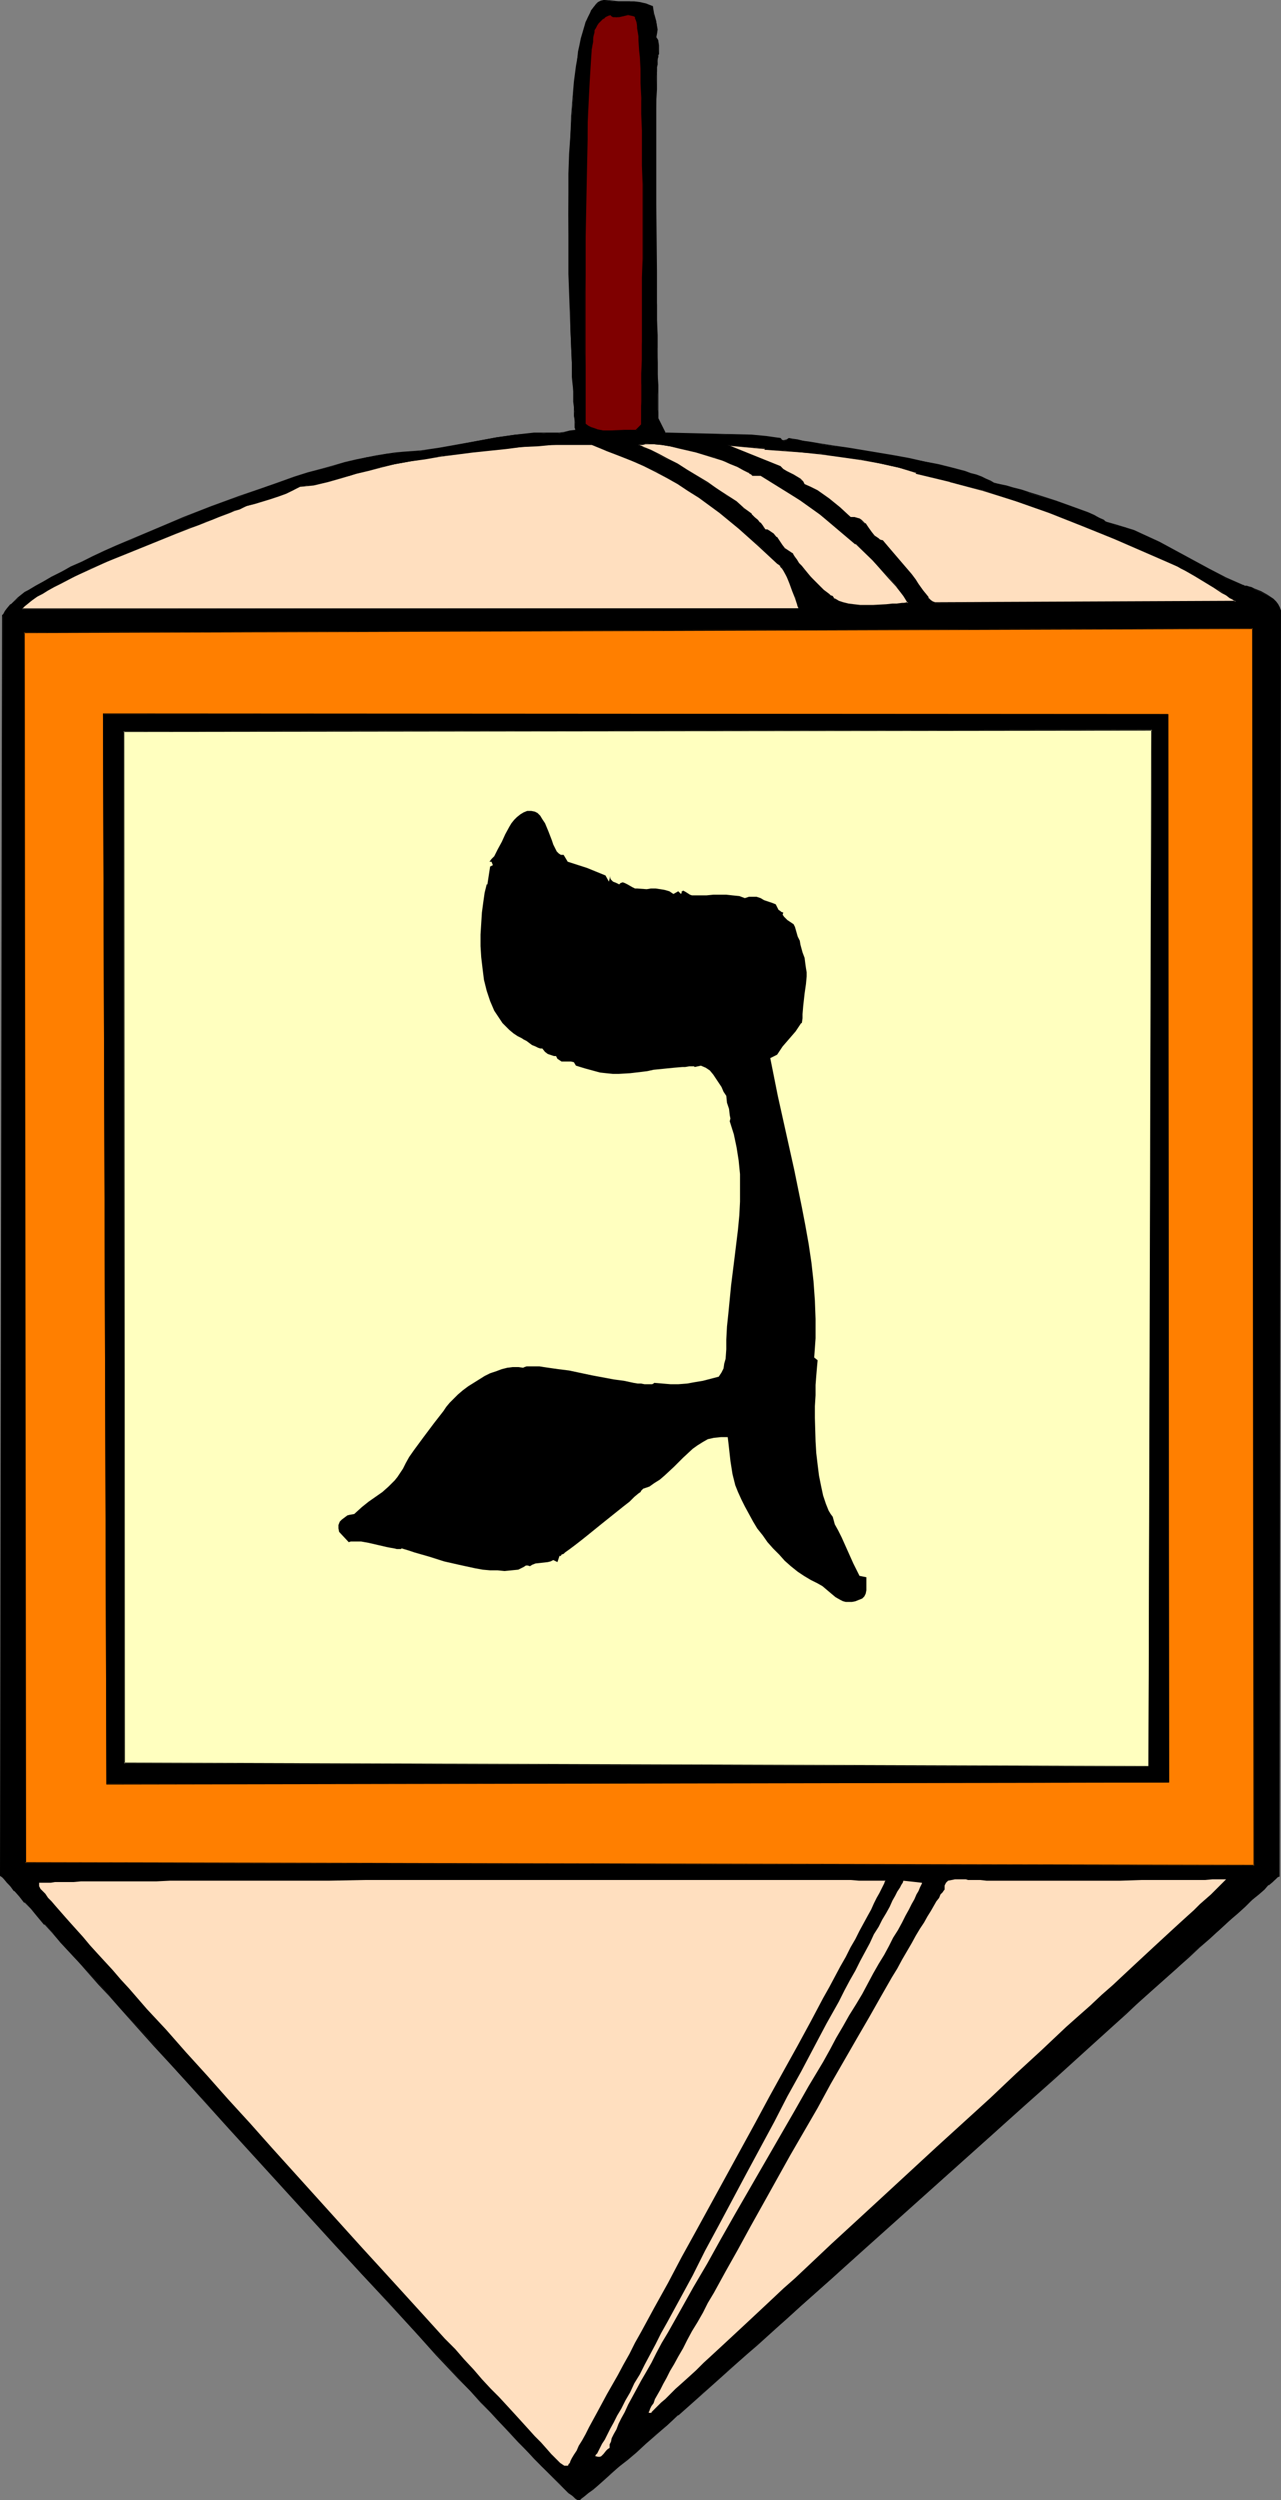
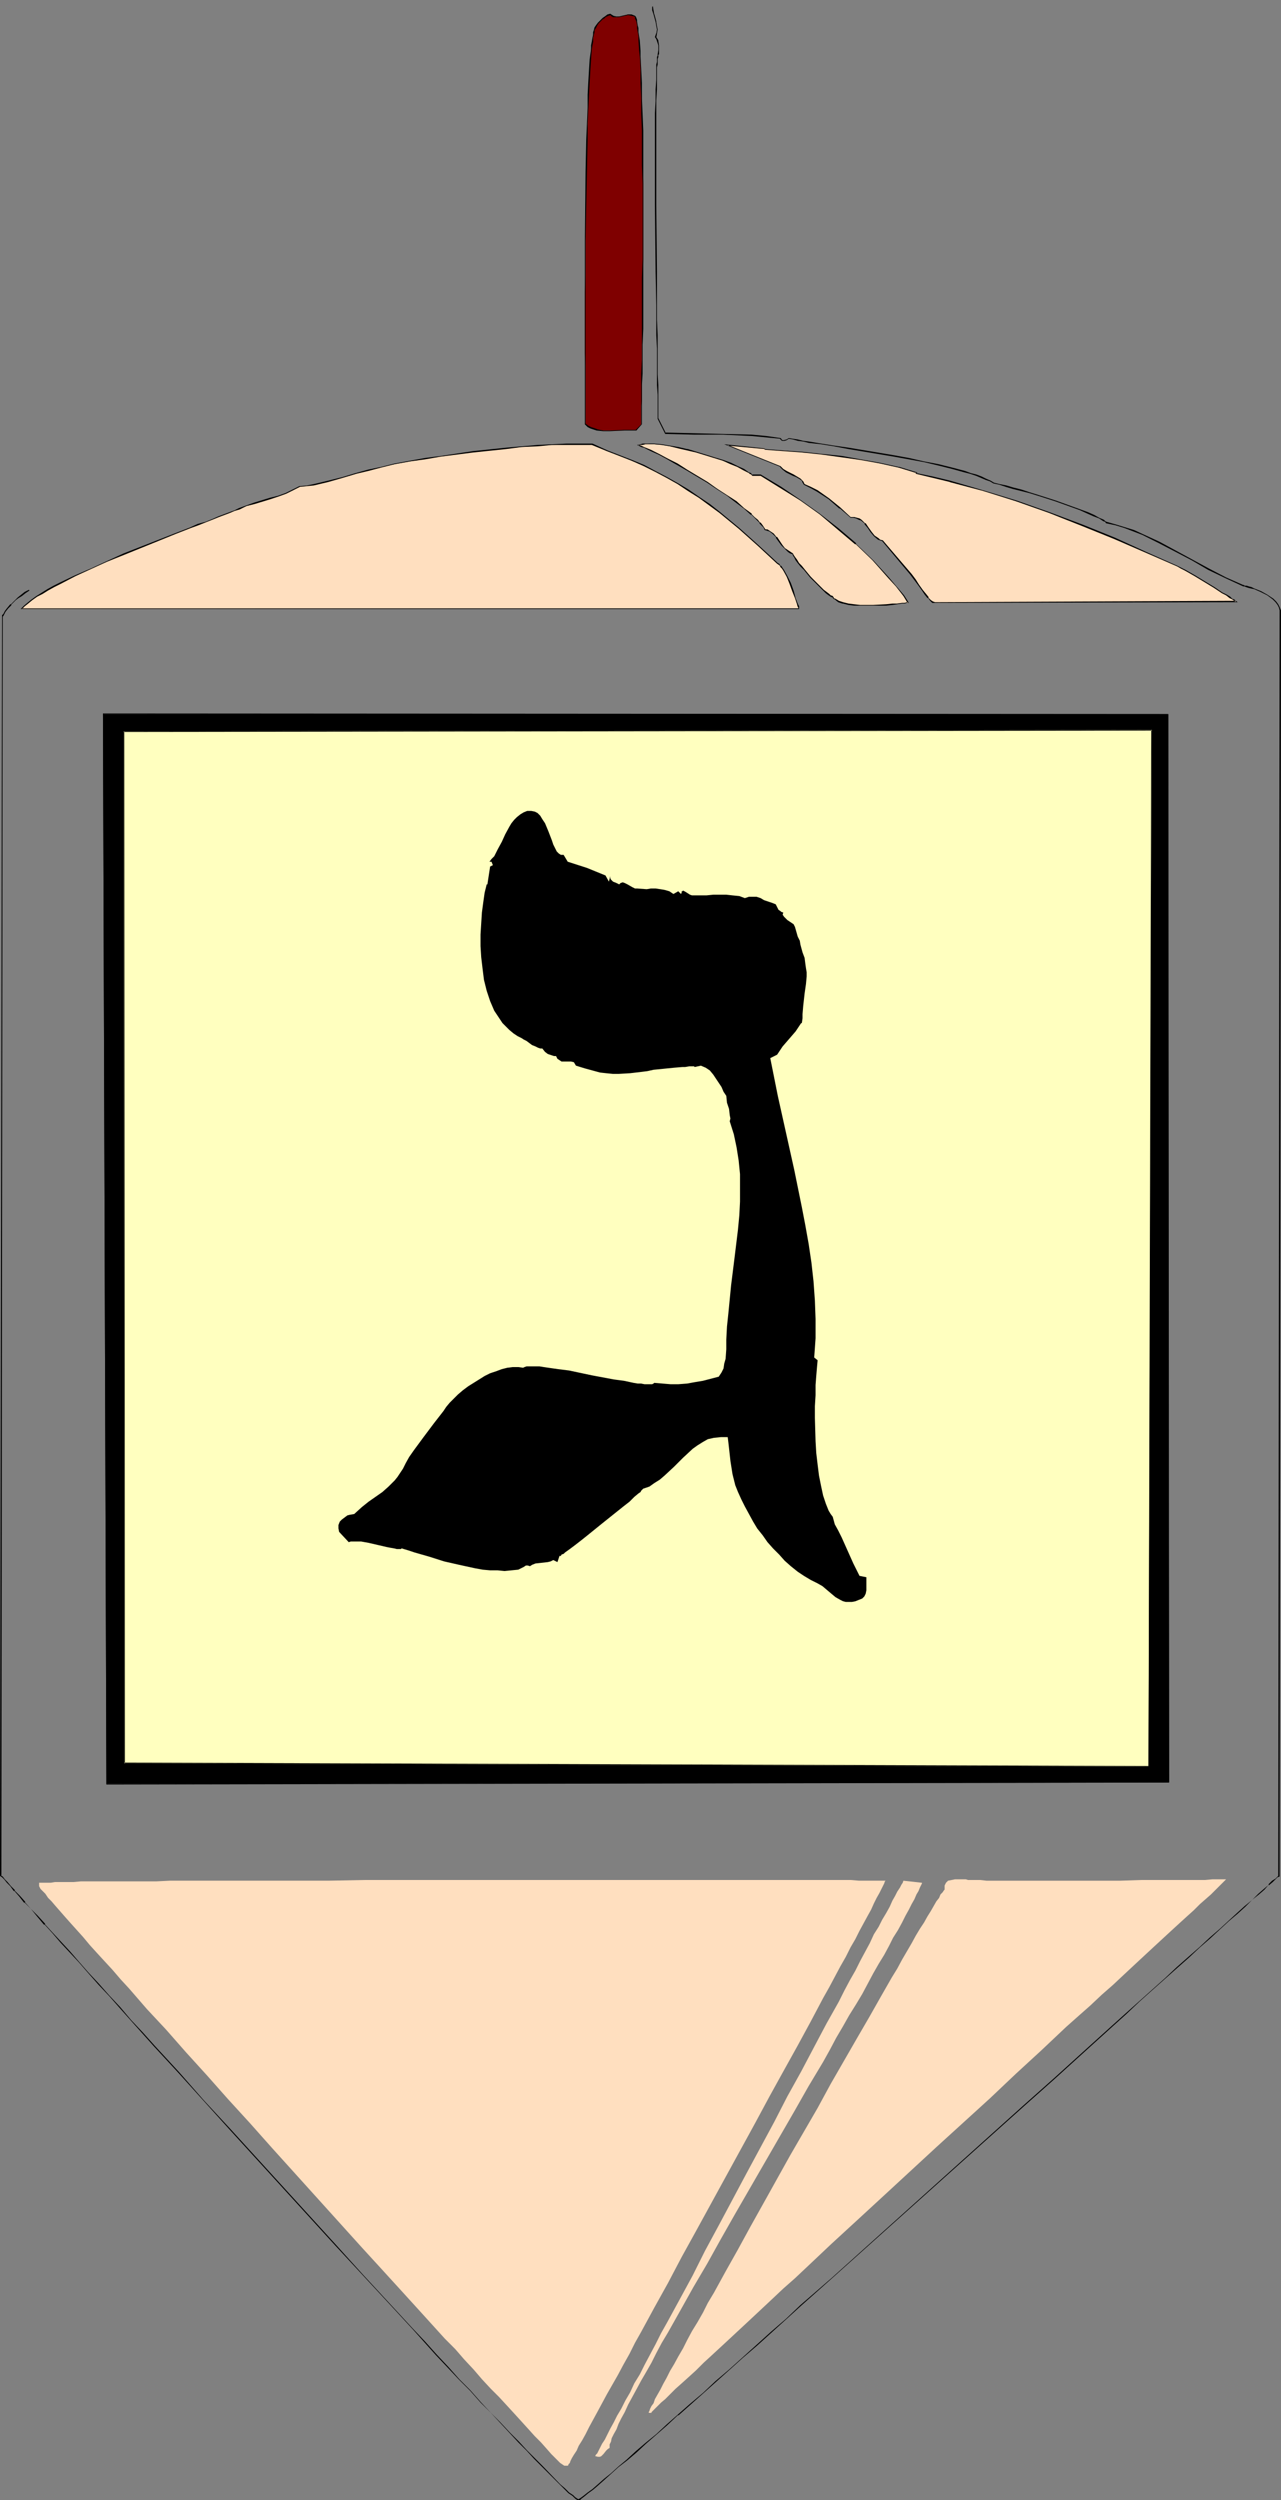
<svg xmlns="http://www.w3.org/2000/svg" xmlns:ns1="http://sodipodi.sourceforge.net/DTD/sodipodi-0.dtd" xmlns:ns2="http://www.inkscape.org/namespaces/inkscape" version="1.0" width="79.763mm" height="155.668mm" id="svg21" ns1:docname="Dreidel - Gimmel 3.wmf">
  <rect width="100%" height="100%" fill="#808080" stroke="none" />
  <ns1:namedview id="namedview21" pagecolor="#ffffff" bordercolor="#000000" borderopacity="0.25" ns2:showpageshadow="2" ns2:pageopacity="0.0" ns2:pagecheckerboard="0" ns2:deskcolor="#d1d1d1" ns2:document-units="mm" />
  <defs id="defs1">
    <pattern id="WMFhbasepattern" patternUnits="userSpaceOnUse" width="6" height="6" x="0" y="0" />
  </defs>
-   <path style="fill:#000000;fill-opacity:1;fill-rule:evenodd;stroke:none" d="m 153.641,1.454 v 0.97 l 0.162,0.97 0.646,1.778 0.162,0.97 v 0.808 0.97 l -0.323,0.808 0.323,0.485 0.162,0.485 0.162,0.97 v 1.131 0.97 0.162 l -0.162,0.162 v 0.323 0.485 l -0.162,0.646 v 0.646 0.646 0.97 l -0.162,0.97 v 0.97 2.262 2.747 l -0.162,2.909 v 21.492 l 0.162,7.918 v 7.918 3.878 l 0.162,3.878 v 3.555 3.555 3.232 l 0.162,3.232 v 2.747 2.585 2.262 3.555 l 0.162,0.646 v 1.454 l 1.616,3.393 6.785,0.162 6.785,0.162 6.785,0.162 3.393,0.323 3.393,0.323 0.162,0.323 0.323,0.162 0.162,0.162 h 0.323 l 0.485,-0.162 0.485,-0.485 0.969,0.323 1.131,0.162 1.292,0.162 1.292,0.323 2.908,0.485 3.07,0.485 3.393,0.485 3.393,0.485 7.27,1.293 3.554,0.646 3.554,0.646 3.393,0.808 3.231,0.808 3.07,0.808 1.292,0.485 1.292,0.323 1.131,0.485 1.131,0.485 0.969,0.485 0.969,0.485 1.292,0.162 1.454,0.485 1.777,0.485 1.939,0.485 1.777,0.646 2.1,0.646 4.2,1.293 3.877,1.293 1.939,0.808 1.616,0.646 1.616,0.646 1.131,0.485 1.131,0.646 0.323,0.323 0.323,0.162 2.1,0.646 2.262,0.485 2.1,0.808 1.939,0.808 4.039,1.939 3.877,2.101 3.877,2.101 3.877,2.101 3.877,2.101 4.2,1.778 h 0.162 0.162 l 0.485,0.162 0.485,0.162 0.646,0.162 0.646,0.323 1.454,0.646 1.616,0.808 1.454,0.97 0.485,0.485 0.485,0.646 0.485,0.646 0.162,0.808 -0.323,297.812 v 0 l -0.323,0.323 -0.485,0.485 -0.646,0.485 -0.969,0.808 -1.131,1.131 -1.292,1.131 -1.454,1.293 -1.616,1.454 -1.777,1.616 -2.1,1.939 -2.1,1.939 -2.262,1.939 -2.585,2.262 -2.585,2.262 -2.585,2.585 -2.908,2.585 -2.908,2.585 -3.07,2.747 -3.231,2.747 -3.231,3.07 -3.231,2.909 -3.393,3.07 -3.554,3.232 -3.554,3.07 -7.27,6.625 -7.27,6.625 -15.186,13.574 -15.186,13.574 -7.27,6.625 -7.27,6.464 -3.554,3.232 -3.554,3.07 -3.393,2.909 -3.231,3.07 -3.231,2.747 -3.07,2.747 -3.07,2.747 -2.908,2.585 -2.908,2.585 -2.585,2.424 -2.585,2.101 -2.423,2.101 -2.262,2.101 -2.262,1.778 -1.939,1.778 -1.777,1.454 -1.616,1.454 -1.454,1.293 -1.292,0.97 -1.131,0.97 -0.808,0.646 -0.646,0.485 -0.485,0.323 -0.162,0.162 -0.323,-0.162 -0.485,-0.323 -0.646,-0.485 -0.808,-0.808 -0.969,-0.808 -1.131,-1.131 -1.292,-1.293 -1.454,-1.454 -1.616,-1.454 -1.616,-1.778 -1.939,-1.939 -1.939,-2.101 -1.939,-2.101 -2.262,-2.262 -2.262,-2.424 -2.423,-2.585 -2.423,-2.585 -2.585,-2.747 -2.585,-2.909 -2.746,-2.909 -2.746,-2.909 -2.908,-3.07 -5.816,-6.464 -6.139,-6.464 -6.139,-6.787 -24.88,-27.309 -6.139,-6.787 -5.978,-6.464 -5.654,-6.464 -2.746,-3.07 -2.746,-2.909 -2.585,-2.909 -2.585,-2.909 -2.423,-2.747 -2.423,-2.585 -2.262,-2.424 -2.262,-2.424 -2.1,-2.262 -1.777,-2.262 -1.939,-2.101 -1.616,-1.778 -1.616,-1.778 -1.454,-1.616 -1.292,-1.454 -1.131,-1.131 -0.969,-1.131 -0.808,-0.97 -0.646,-0.646 -0.323,-0.485 -0.323,-0.323 -0.162,-0.162 0.485,-296.358 v 0 l 0.162,-0.485 0.323,-0.485 0.646,-0.808 0.808,-0.97 1.131,-0.97 0.646,-0.485 0.646,-0.646 0.808,-0.646 0.969,-0.646 1.616,-0.97 1.777,-0.97 1.939,-1.131 2.262,-1.131 2.262,-1.131 2.585,-1.131 2.585,-1.293 2.746,-1.293 2.908,-1.293 3.07,-1.293 6.301,-2.747 6.462,-2.585 6.624,-2.585 6.624,-2.424 6.462,-2.424 6.462,-2.101 3.07,-0.97 2.908,-0.808 2.908,-0.808 2.746,-0.808 2.746,-0.646 2.423,-0.646 2.423,-0.323 2.1,-0.485 2.1,-0.162 1.777,-0.162 4.362,-0.323 4.362,-0.646 9.047,-1.778 4.362,-0.808 4.524,-0.646 4.362,-0.323 h 2.262 2.262 1.454 l 1.131,-0.162 1.292,-0.323 1.292,-0.162 v -0.323 -0.323 -0.646 -0.485 L 135.223,98.732 V 97.924 96.793 l -0.162,-0.97 v -1.293 -1.293 l -0.162,-1.454 v -1.454 l -0.162,-1.616 -0.162,-3.393 -0.162,-3.717 -0.162,-4.04 v -4.201 l -0.162,-4.363 -0.162,-4.525 v -4.686 l -0.162,-9.372 0.162,-9.534 0.162,-4.686 0.162,-4.525 0.323,-4.363 0.323,-4.201 0.323,-3.878 0.485,-3.717 0.162,-1.778 0.323,-1.616 0.323,-1.454 0.323,-1.616 0.646,-2.585 0.485,-1.131 0.323,-1.131 0.485,-0.97 0.485,-0.808 0.485,-0.808 0.646,-0.485 0.485,-0.485 0.485,-0.323 0.646,-0.162 h 0.646 l 1.616,0.162 h 1.292 2.585 l 1.131,0.162 1.292,0.162 1.454,0.323 z" id="path1" />
  <path style="fill:#000000;fill-opacity:1;fill-rule:evenodd;stroke:none" d="M 153.479,1.616 V 1.454 2.424 l 0.323,0.97 v 0 l 0.485,1.778 v 0 l 0.162,0.97 0.162,0.808 -0.162,0.97 V 7.756 l -0.323,0.97 0.323,0.485 0.162,0.485 v 0 l 0.323,0.97 v 1.131 l -0.162,0.97 v 0 0 0.323 l -0.162,0.323 v 0.485 0.646 l -0.162,0.646 v 0.646 0.97 0.97 0.97 l -0.162,2.262 v 2.747 l -0.162,2.909 v 21.492 l 0.162,15.836 0.162,7.756 v 3.555 3.555 l 0.162,3.232 v 3.232 2.747 2.585 l 0.162,2.262 v 3.555 0.646 1.454 l 1.777,3.555 6.785,0.162 h 6.785 l 6.785,0.323 3.393,0.323 3.393,0.323 h -0.162 l 0.323,0.323 0.162,0.162 h 0.323 0.323 l 0.485,-0.162 0.485,-0.323 v 0 l 0.969,0.162 1.131,0.323 1.292,0.162 1.292,0.323 2.908,0.323 3.07,0.485 3.393,0.646 10.663,1.778 3.554,0.646 3.554,0.646 3.393,0.808 3.231,0.808 v 0 l 2.908,0.808 1.292,0.323 1.454,0.485 1.131,0.485 1.131,0.485 0.969,0.323 0.808,0.485 1.454,0.323 v 0 l 1.454,0.485 1.616,0.485 1.939,0.485 1.939,0.485 2.1,0.646 4.039,1.293 4.039,1.454 1.777,0.646 1.777,0.808 1.454,0.646 1.292,0.485 0.969,0.646 0.485,0.162 0.162,0.323 2.262,0.485 2.1,0.646 2.1,0.808 2.1,0.808 3.877,1.939 4.039,2.101 3.716,1.939 3.877,2.262 4.039,1.939 4.2,1.939 h 0.162 0.162 v 0 l 0.323,0.162 0.485,0.162 0.646,0.162 0.808,0.162 1.454,0.646 1.616,0.808 1.292,0.97 v 0 l 0.646,0.646 v 0 l 0.485,0.646 0.323,0.646 0.162,0.646 v 0 l -0.323,297.812 v 0 0 l -0.162,0.162 v 0 l -0.485,0.485 v 0 l -0.808,0.485 -0.808,0.808 v 0.162 l -1.131,0.97 -1.292,1.131 -1.454,1.454 -1.777,1.454 -1.777,1.616 -1.939,1.778 -2.1,1.939 -2.423,2.101 -2.423,2.262 -2.585,2.262 -2.746,2.424 -2.746,2.585 -3.07,2.747 -3.07,2.747 -3.07,2.747 -3.231,2.909 -6.785,6.14 -6.947,6.302 -7.27,6.464 -45.074,40.559 -7.27,6.302 -3.393,3.232 -3.554,3.07 -3.393,3.07 -3.231,2.909 v 0 l -3.231,2.909 v 0 l -3.231,2.747 -2.908,2.747 v 0 l -3.07,2.585 -2.746,2.424 v 0 l -2.746,2.424 -2.423,2.262 v 0 l -2.585,2.101 -2.262,1.939 -2.1,1.939 -1.939,1.616 -1.777,1.616 -1.616,1.293 -1.454,1.293 -1.292,1.131 -1.131,0.808 -0.808,0.646 -0.646,0.485 -0.485,0.323 -0.323,0.162 h 0.162 l -0.323,-0.162 -0.485,-0.323 -0.485,-0.485 -0.969,-0.646 v 0 l -0.969,-0.97 -1.131,-0.97 -4.2,-4.363 -1.777,-1.778 -1.777,-1.778 -1.939,-2.101 -2.1,-2.101 -2.262,-2.424 -2.262,-2.262 -2.423,-2.585 -2.423,-2.747 -2.585,-2.585 -2.585,-2.909 -2.746,-2.909 -2.746,-3.07 -2.908,-3.07 -5.816,-6.302 -5.978,-6.464 -6.139,-6.787 -25.041,-27.47 -6.139,-6.625 -5.816,-6.625 -5.816,-6.302 -2.746,-3.07 -2.746,-2.909 v 0 l -2.585,-3.07 v 0 l -2.585,-2.747 -2.423,-2.747 -2.423,-2.585 -2.262,-2.585 -2.1,-2.424 -2.1,-2.262 v 0 L 12.44,454.879 v 0 l -1.939,-2.101 h 0.162 l -1.777,-1.939 v 0 L 7.27,449.223 5.816,447.607 h 0.162 l -1.292,-1.454 v 0 l -1.292,-1.293 h 0.162 l -0.969,-0.97 -0.808,-0.97 v 0 l -0.646,-0.646 -0.485,-0.646 -0.485,-0.323 H 0.323 L 0.646,144.947 v 0.162 l 0.162,-0.162 0.162,-0.323 0.323,-0.646 0.646,-0.808 0.808,-0.808 h -0.162 l 1.131,-1.131 v 0 l 0.646,-0.485 0.808,-0.485 0.808,-0.646 0.969,-0.646 -0.162,-0.162 -0.969,0.485 -0.808,0.646 -0.808,0.646 -0.485,0.485 v 0 l -1.131,1.131 h -0.162 l -0.808,0.97 -0.485,0.646 -0.323,0.646 -0.323,0.323 v 0.162 L 0,441.467 l 0.485,0.323 0.485,0.485 0.646,0.808 v 0 l 0.808,0.808 0.808,1.131 h 0.162 l 1.131,1.293 v 0 l 1.131,1.454 h 0.162 l 1.454,1.454 1.454,1.778 v 0 l 1.616,1.939 h 0.162 l 1.777,1.939 v 0 l 1.939,2.262 v 0 l 2.1,2.262 2.262,2.424 2.1,2.424 2.423,2.747 2.585,2.747 2.423,2.747 v 0 l 2.585,2.909 v 0 l 2.746,3.07 2.746,3.07 5.816,6.302 5.978,6.625 5.978,6.625 25.041,27.47 6.139,6.625 6.139,6.625 5.816,6.302 2.746,3.07 2.746,3.07 2.746,2.909 2.585,2.747 2.746,2.747 2.423,2.747 2.423,2.424 2.262,2.424 2.1,2.262 2.1,2.262 1.939,1.939 1.777,1.939 1.777,1.778 4.362,4.363 0.969,0.97 0.969,0.97 v 0 l 0.969,0.646 0.646,0.646 0.485,0.323 h 0.323 0.323 l 0.323,-0.323 0.646,-0.485 0.969,-0.808 1.131,-0.808 1.131,-0.97 1.454,-1.293 1.616,-1.454 1.777,-1.616 2.1,-1.616 2.1,-1.778 2.262,-2.101 2.423,-2.101 v 0 l 2.585,-2.262 2.585,-2.424 v 0.162 l 2.908,-2.585 2.908,-2.585 v 0 l 3.07,-2.747 3.07,-2.747 v 0 l 3.231,-2.909 v 0 l 3.393,-2.909 3.393,-3.07 3.393,-3.07 3.554,-3.232 7.27,-6.464 45.074,-40.398 7.27,-6.464 6.947,-6.302 6.785,-6.14 3.231,-2.909 3.07,-2.909 3.07,-2.747 2.908,-2.585 2.908,-2.585 2.746,-2.424 2.585,-2.424 2.423,-2.101 2.262,-2.101 2.1,-1.939 2.1,-1.778 1.777,-1.616 1.616,-1.616 1.616,-1.293 1.292,-1.131 0.969,-1.131 v 0.162 l 0.969,-0.808 0.646,-0.646 v 0 l 0.485,-0.485 v 0 l 0.485,-0.162 v -0.162 l 0.323,-297.812 -0.323,-0.808 -0.323,-0.646 -0.485,-0.646 -0.646,-0.646 v 0 l -1.454,-0.97 -1.454,-0.808 -1.616,-0.646 -0.646,-0.323 -0.646,-0.162 -0.485,-0.162 h -0.485 v 0 l -0.162,-0.162 h -0.162 v 0 l -4.039,-1.778 -4.039,-2.101 -3.877,-2.101 -3.877,-2.101 -3.877,-2.101 -3.877,-1.778 -2.1,-0.97 -2.1,-0.646 -2.1,-0.646 -2.262,-0.646 -0.323,-0.162 -0.323,-0.323 -1.131,-0.485 -1.131,-0.646 -1.454,-0.646 -1.777,-0.646 -1.777,-0.646 -4.039,-1.454 -4.039,-1.293 -2.1,-0.646 -1.939,-0.646 -1.939,-0.485 -1.616,-0.485 -1.616,-0.323 v 0 l -1.292,-0.323 v 0 l -0.808,-0.485 -1.131,-0.485 -0.969,-0.485 -1.292,-0.485 -1.292,-0.323 -1.292,-0.485 -3.07,-0.808 v 0 l -3.231,-0.808 -3.393,-0.646 -3.554,-0.808 -3.554,-0.646 -10.663,-1.778 -3.393,-0.485 -3.07,-0.485 -2.908,-0.485 -1.292,-0.162 -1.292,-0.323 -1.131,-0.162 -0.969,-0.162 -0.485,0.323 -0.646,0.162 h 0.162 -0.323 -0.162 v 0 l -0.323,-0.162 h 0.162 l -0.323,-0.323 -3.393,-0.485 -3.393,-0.323 -6.785,-0.162 -6.785,-0.162 -6.785,-0.162 0.162,0.162 -1.777,-3.555 v 0.162 -1.454 -0.646 -3.555 -2.262 L 154.772,88.067 V 85.32 82.088 78.856 l -0.162,-3.555 v -3.555 -7.756 l -0.162,-15.836 v -21.492 -2.909 l 0.162,-2.747 V 18.745 17.775 16.805 15.836 l 0.162,-0.646 v -0.646 -0.646 l 0.162,-0.485 v -0.323 -0.162 0 l 0.162,-0.162 V 11.796 10.665 L 154.933,9.695 V 9.534 L 154.772,9.211 154.448,8.726 v 0.162 l 0.162,-0.97 0.162,-0.97 -0.162,-0.808 -0.162,-0.97 V 5.009 L 153.964,3.232 V 3.393 L 153.802,2.424 153.641,1.454 Z" id="path2" />
-   <path style="fill:#000000;fill-opacity:1;fill-rule:evenodd;stroke:none" d="m 6.947,138.968 1.454,-0.97 1.939,-0.97 1.939,-1.131 2.1,-1.131 2.423,-1.131 2.585,-1.293 2.585,-1.293 2.746,-1.131 2.908,-1.293 2.908,-1.454 6.301,-2.585 6.462,-2.747 6.624,-2.424 6.624,-2.585 6.624,-2.262 6.301,-2.101 3.07,-0.97 3.07,-0.97 2.746,-0.808 2.908,-0.646 H 81.102 l 2.746,-0.646 2.423,-0.646 2.423,-0.485 2.1,-0.323 2.1,-0.323 h 1.777 l 4.362,-0.485 4.362,-0.485 9.047,-1.778 4.362,-0.808 4.524,-0.646 4.362,-0.323 2.262,-0.162 2.262,0.162 1.454,-0.162 1.131,-0.162 1.292,-0.162 1.454,-0.323 v -0.323 -0.323 -0.646 l -0.162,-0.485 V 98.732 97.924 L 135.223,96.793 v -0.97 -1.293 l -0.162,-1.293 v -1.454 -1.454 l -0.162,-1.616 -0.162,-3.393 -0.162,-3.717 -0.162,-4.04 -0.162,-4.201 -0.162,-8.888 v -4.686 l -0.162,-9.372 0.162,-9.534 0.162,-4.686 0.162,-4.525 0.162,-4.363 0.323,-4.201 0.485,-3.878 0.485,-3.717 0.162,-1.778 0.323,-1.616 0.323,-1.454 0.323,-1.616 v 0.162 l 0.646,-2.747 0.485,-1.131 0.323,-1.131 0.485,-0.97 0.485,-0.808 0.485,-0.646 v 0 l 0.485,-0.646 0.485,-0.485 v 0.162 l 0.646,-0.323 0.646,-0.162 h -0.162 l 0.646,-0.162 1.616,0.162 1.292,0.162 h 2.585 l 1.131,0.162 1.292,0.162 1.454,0.323 h -0.162 l 1.616,0.485 0.162,-0.162 -1.616,-0.646 v 0 l -1.454,-0.323 -1.292,-0.162 h -1.131 -2.585 L 144.27,0.162 142.655,0 h -0.646 l -0.646,0.162 -0.646,0.323 -0.485,0.485 -0.485,0.646 v 0 l -0.646,0.808 -0.323,0.808 -0.485,0.97 -0.485,0.97 -0.323,1.131 -0.808,2.747 v 0 l -0.323,1.616 -0.323,1.454 -0.162,1.616 -0.323,1.778 -0.485,3.717 -0.323,3.878 -0.323,4.201 -0.162,4.363 -0.323,4.525 -0.162,4.686 v 9.534 9.372 4.686 l 0.323,8.888 0.162,4.201 0.162,4.04 0.162,3.717 v 3.393 l 0.162,1.616 0.162,1.454 v 1.454 1.293 l 0.162,1.293 v 0.97 1.131 l 0.162,0.808 v 0.808 0.485 0.646 l 0.162,0.323 v 0.323 -0.162 l -1.292,0.162 -1.292,0.323 -1.131,0.162 h -1.454 -2.262 -2.262 l -4.362,0.485 -4.524,0.646 -4.362,0.808 -9.047,1.616 -4.362,0.646 -4.362,0.323 -1.777,0.162 -2.1,0.323 -2.1,0.323 -2.423,0.485 -2.423,0.485 -2.746,0.646 v 0 l -2.746,0.808 -2.908,0.808 -3.07,0.808 -3.07,0.97 -6.301,2.262 -6.624,2.262 -6.624,2.424 -6.624,2.585 -6.462,2.747 -6.139,2.585 -3.07,1.293 -2.908,1.293 -2.746,1.293 -2.585,1.293 -2.585,1.131 -2.262,1.293 -2.262,1.131 -1.939,1.131 -1.777,0.97 -1.616,0.97 z" id="path3" />
  <path style="fill:#7f0000;fill-opacity:1;fill-rule:evenodd;stroke:none" d="m 150.894,99.863 -1.131,1.454 -1.454,-0.162 -1.616,0.162 h -3.231 -1.454 l -1.616,-0.162 -1.454,-0.485 -0.646,-0.323 -0.485,-0.485 V 86.128 l -0.162,-3.07 v -14.382 l 0.162,-3.878 v -8.08 -8.241 l 0.162,-8.08 0.162,-3.878 v -3.717 l 0.162,-3.717 v -3.393 l 0.162,-3.393 0.162,-3.07 0.162,-2.747 0.162,-2.585 0.162,-2.262 0.162,-0.97 0.162,-0.808 0.162,-0.97 V 8.241 l 0.162,-0.646 0.162,-0.485 0.162,-0.646 0.323,-0.485 0.485,-0.646 0.969,-0.97 0.646,-0.485 0.646,-0.323 0.485,-0.162 0.323,0.323 0.323,0.162 0.808,0.162 0.646,-0.162 h 0.646 l 1.454,-0.485 0.808,0.162 0.646,0.323 0.162,0.162 0.162,0.162 0.162,0.485 0.162,0.485 v 0.808 l 0.162,0.646 0.162,0.97 v 0.97 l 0.162,0.97 0.162,2.424 0.162,1.454 v 2.909 l 0.162,3.232 0.162,3.555 v 3.717 l 0.162,3.878 v 4.04 4.201 l 0.162,4.363 v 17.613 l -0.162,4.363 v 4.201 4.04 3.878 l -0.162,3.717 v 3.555 3.232 2.747 3.717 l -0.162,1.131 z" id="path4" />
  <path style="fill:#000000;fill-opacity:1;fill-rule:evenodd;stroke:none" d="m 150.894,99.863 v 0 l -1.292,1.293 h 0.162 -1.454 -1.616 l -3.231,0.162 h -1.454 l -1.616,-0.323 h 0.162 l -1.454,-0.485 -0.646,-0.323 -0.646,-0.485 v 0.162 -13.735 -3.07 -14.382 -3.878 -8.08 l 0.323,-16.321 0.162,-7.595 v -3.717 l 0.162,-3.393 0.162,-3.393 0.162,-3.07 0.162,-2.747 0.162,-2.585 0.162,-2.262 0.162,-0.97 0.162,-0.808 V 8.888 l 0.162,-0.646 0.162,-0.646 v -0.485 0 l 0.323,-0.485 0.323,-0.646 0.323,-0.485 v 0 l 1.131,-1.131 v 0.162 l 0.485,-0.485 0.646,-0.323 0.646,-0.162 h -0.162 l 0.323,0.323 0.323,0.162 h 0.808 0.646 l 0.646,-0.162 1.454,-0.323 0.808,0.162 v 0 l 0.646,0.162 v 0 l 0.162,0.162 v 0 0.323 l 0.162,0.323 v 0 l 0.162,0.485 0.162,0.808 v 0.646 l 0.162,0.97 0.162,0.97 V 9.534 l 0.162,2.424 0.162,1.454 0.162,2.909 v 3.232 l 0.162,3.555 v 3.717 l 0.162,3.878 v 4.04 4.201 l 0.162,4.363 v 17.613 l -0.162,4.363 v 4.201 4.04 3.878 3.717 3.555 l -0.162,3.232 v 2.747 3.717 1.131 4.363 h 0.162 v -4.363 -1.131 -3.717 l 0.162,-2.747 v -3.232 -3.555 l 0.162,-3.717 V 73.524 69.484 65.283 60.92 43.306 38.943 34.742 30.702 l -0.162,-3.878 -0.162,-3.717 v -3.555 l -0.162,-3.232 -0.162,-2.909 v -1.454 L 150.571,9.534 150.41,8.564 150.248,7.595 V 6.625 l -0.162,-0.646 -0.162,-0.808 v -0.485 0 l -0.162,-0.485 -0.162,-0.323 -0.162,-0.162 -0.808,-0.323 h -0.808 l -1.454,0.323 -0.646,0.162 h -0.646 l -0.808,-0.162 h 0.162 l -0.323,-0.162 -0.485,-0.323 -0.646,0.162 -0.646,0.485 -0.485,0.323 -1.131,1.131 v 0 l -0.485,0.646 -0.323,0.485 -0.162,0.646 v 0 l -0.162,0.485 V 8.241 l -0.162,0.646 -0.162,0.97 -0.162,0.808 v 0.97 l -0.323,2.262 -0.162,2.585 -0.162,2.747 -0.162,3.07 v 3.393 l -0.162,3.393 -0.162,3.717 -0.162,7.595 -0.162,16.321 v 8.08 3.878 14.382 3.07 13.735 l 0.646,0.646 0.646,0.323 1.454,0.485 v 0 l 1.616,0.162 h 1.454 l 3.231,-0.162 h 1.616 1.454 l 1.292,-1.454 z" id="path5" />
  <path style="fill:#ffdfbf;fill-opacity:1;fill-rule:evenodd;stroke:none" d="m 142.816,106.165 3.07,1.131 2.746,1.131 2.908,1.131 2.746,1.293 2.585,1.454 2.585,1.454 2.585,1.616 2.423,1.616 2.423,1.778 2.423,1.778 4.685,3.878 4.524,3.878 4.524,4.363 0.323,0.162 0.323,0.323 0.485,0.485 0.323,0.646 0.646,1.454 0.808,1.616 0.646,1.616 0.646,1.778 0.323,1.293 0.323,0.646 0.162,0.485 -182.883,0.162 0.646,-0.808 0.808,-0.646 0.969,-0.646 1.131,-0.808 1.292,-0.808 1.292,-0.808 1.454,-0.808 1.454,-0.808 3.554,-1.616 3.554,-1.778 3.877,-1.616 4.039,-1.778 8.078,-3.232 3.877,-1.616 3.554,-1.454 1.939,-0.646 1.616,-0.646 1.616,-0.485 1.454,-0.646 1.454,-0.646 1.292,-0.485 1.131,-0.485 0.969,-0.323 1.777,-0.646 1.939,-0.646 3.716,-1.131 1.777,-0.485 1.777,-0.646 1.777,-0.808 1.616,-0.97 1.616,-0.162 1.616,-0.162 3.393,-0.808 3.393,-0.97 1.616,-0.323 1.454,-0.485 2.908,-0.808 3.07,-0.808 3.231,-0.646 3.554,-0.646 3.554,-0.646 3.716,-0.646 7.593,-0.97 7.755,-0.808 3.716,-0.323 3.716,-0.323 3.393,-0.162 3.393,-0.162 h 6.139 z" id="path6" />
  <path style="fill:#000000;fill-opacity:1;fill-rule:evenodd;stroke:none" d="m 142.816,106.165 2.908,1.131 2.908,1.131 2.908,1.293 2.585,1.293 2.746,1.454 2.585,1.454 2.423,1.616 2.585,1.616 2.423,1.778 2.423,1.778 4.524,3.717 4.524,4.04 v 0 l 4.524,4.201 v 0 l 0.485,0.323 v 0 l 0.323,0.323 h -0.162 l 0.485,0.485 0.323,0.485 0.808,1.454 0.646,1.616 0.646,1.778 0.646,1.616 0.485,1.454 0.162,0.646 v -0.162 l 0.162,0.485 H 188.052 5.17 v 0.162 l 0.646,-0.646 v 0 l 0.808,-0.646 0.969,-0.808 1.131,-0.808 1.292,-0.646 1.292,-0.808 1.454,-0.808 1.616,-0.808 3.393,-1.778 3.554,-1.616 3.877,-1.778 4.039,-1.616 11.955,-4.848 3.716,-1.454 1.777,-0.646 1.616,-0.646 1.616,-0.646 1.616,-0.646 1.292,-0.485 1.292,-0.485 1.131,-0.485 1.131,-0.323 1.616,-0.808 1.939,-0.485 3.716,-1.131 1.939,-0.646 1.777,-0.646 1.616,-0.808 1.616,-0.808 v 0 l 1.616,-0.162 1.616,-0.162 3.393,-0.808 v 0 l 3.393,-0.97 1.616,-0.485 1.616,-0.485 2.746,-0.646 v 0 l 3.07,-0.808 3.231,-0.808 3.554,-0.646 3.554,-0.485 3.716,-0.646 7.593,-0.97 7.755,-0.808 3.716,-0.485 3.716,-0.162 3.393,-0.323 h 3.393 6.139 -0.162 l 3.554,1.454 0.162,-0.162 -3.554,-1.616 h -6.139 l -3.393,0.162 -3.393,0.162 -3.716,0.323 -3.716,0.323 -7.755,0.808 -7.593,1.131 -3.716,0.485 -3.554,0.646 -3.554,0.646 -3.231,0.808 -3.07,0.646 v 0 l -2.908,0.808 -1.616,0.485 -1.616,0.485 -3.231,0.808 v 0 l -3.393,0.808 -1.616,0.323 -1.777,0.162 -1.616,0.808 -1.616,0.808 -1.777,0.646 -1.939,0.485 -3.716,1.131 -1.777,0.646 -1.777,0.646 -0.969,0.485 -1.292,0.485 -1.292,0.485 -1.292,0.485 -1.454,0.646 -1.616,0.646 -1.777,0.485 -1.777,0.808 -3.716,1.454 -11.955,4.686 -3.877,1.778 -3.877,1.778 -3.716,1.616 -3.393,1.616 -1.616,0.808 -1.454,0.808 -1.292,0.808 -1.292,0.808 -1.131,0.808 -0.808,0.646 -0.969,0.808 v 0 l -0.808,0.808 H 188.052 v -0.646 0 l -0.323,-0.646 -0.485,-1.293 -0.485,-1.778 -0.646,-1.778 -0.808,-1.616 -0.808,-1.454 -0.323,-0.485 -0.323,-0.485 h -0.162 l -0.323,-0.485 -0.323,-0.162 v 0 l -4.524,-4.201 v 0 l -4.524,-4.04 -4.685,-3.878 -2.262,-1.778 -2.423,-1.616 -2.585,-1.778 -2.423,-1.454 -2.585,-1.454 -2.746,-1.454 -2.746,-1.454 -2.746,-1.131 -2.908,-1.131 -2.908,-1.131 z" id="path7" />
  <path style="fill:#ffdfbf;fill-opacity:1;fill-rule:evenodd;stroke:none" d="m 177.066,111.821 h 1.939 l 4.685,2.909 4.685,3.07 4.524,3.232 4.362,3.393 4.2,3.555 3.877,3.878 3.877,4.04 1.777,2.101 1.616,2.262 1.131,1.616 h -0.323 -0.485 l -0.646,0.162 h -1.131 l -1.131,0.162 -1.454,0.162 -3.07,0.162 h -3.07 l -1.454,-0.162 -1.292,-0.162 -1.292,-0.323 -1.131,-0.323 -0.808,-0.485 -0.323,-0.323 -0.162,-0.323 -0.485,-0.162 -0.485,-0.323 -0.485,-0.485 -0.808,-0.646 -0.646,-0.646 -0.808,-0.808 -1.454,-1.616 -1.616,-1.616 -0.646,-0.808 -0.646,-0.808 -0.485,-0.808 -0.485,-0.485 -0.162,-0.485 -0.162,-0.485 -0.646,-0.162 -0.323,-0.323 -0.969,-0.646 -0.646,-0.808 -1.292,-1.939 -0.808,-0.808 -0.808,-0.646 -0.485,-0.162 -0.646,-0.162 -0.323,-0.485 -0.323,-0.485 -0.485,-0.646 -0.646,-0.646 -0.646,-0.646 -0.646,-0.646 -1.777,-1.293 -1.939,-1.616 -2.1,-1.454 -2.262,-1.616 -2.423,-1.454 -4.685,-2.909 -2.423,-1.454 -2.262,-1.131 -2.1,-1.131 -1.777,-0.97 -1.616,-0.646 -0.646,-0.323 -0.646,-0.323 0.485,-0.162 h 0.485 l 0.646,-0.162 h 0.646 l 1.454,0.162 1.777,0.162 1.939,0.323 1.939,0.323 2.1,0.485 2.262,0.646 4.2,1.131 1.939,0.808 1.939,0.646 1.616,0.808 1.454,0.646 1.131,0.646 0.485,0.323 z" id="path8" />
  <path style="fill:#000000;fill-opacity:1;fill-rule:evenodd;stroke:none" d="m 177.066,111.983 h 1.939 v 0 l 4.685,2.909 4.685,2.909 4.524,3.232 4.2,3.555 4.2,3.555 v -0.162 l 4.039,3.878 3.716,4.201 v 0 l 1.777,1.939 1.777,2.262 0.969,1.616 0.162,-0.162 h -0.323 l -0.485,0.162 h -0.646 l -1.131,0.162 h -1.131 l -1.454,0.162 -3.07,0.162 h -3.07 l -1.454,-0.162 -1.292,-0.162 -1.292,-0.323 v 0 l -0.969,-0.323 -0.808,-0.485 -0.485,-0.162 h 0.162 l -0.323,-0.485 -0.485,-0.162 -0.323,-0.323 -0.646,-0.485 -0.646,-0.485 v 0 l -1.454,-1.454 -1.616,-1.616 v 0 l -1.454,-1.778 -0.646,-0.808 -0.646,-0.646 -0.485,-0.808 -0.485,-0.646 -0.323,-0.485 -0.162,-0.323 -0.485,-0.323 -0.485,-0.323 -0.969,-0.646 0.162,0.162 -0.646,-0.808 -1.292,-1.939 h -0.162 l -0.646,-0.808 -0.969,-0.646 -0.485,-0.323 h -0.646 0.162 l -0.323,-0.485 -0.323,-0.485 -0.485,-0.646 h -0.162 l -0.485,-0.646 -0.808,-0.646 -0.646,-0.646 v -0.162 l -1.777,-1.293 -1.777,-1.616 -2.262,-1.454 -2.262,-1.454 -2.262,-1.616 -4.847,-2.909 -2.262,-1.454 -2.262,-1.131 -2.1,-1.131 -1.939,-0.97 -1.616,-0.646 -0.646,-0.323 -0.646,-0.162 v 0.162 l 0.485,-0.162 v 0 h 0.485 l 0.646,-0.162 h 0.646 1.454 l 1.777,0.162 1.939,0.323 1.939,0.485 2.1,0.485 v 0 l 2.1,0.485 4.2,1.293 2.1,0.646 1.777,0.808 1.616,0.646 1.454,0.808 1.292,0.646 0.323,0.323 v -0.162 l 0.485,0.485 v -0.162 l -0.323,-0.485 -0.485,-0.162 -1.131,-0.808 -1.454,-0.646 -1.616,-0.808 -1.777,-0.646 -2.1,-0.646 -4.2,-1.293 -2.1,-0.646 h -0.162 l -2.1,-0.485 -1.939,-0.323 -1.939,-0.323 -1.777,-0.162 h -1.454 -0.646 -0.646 l -0.485,0.162 -0.808,0.162 0.969,0.485 0.646,0.162 1.616,0.808 1.777,0.808 2.1,1.131 2.262,1.293 2.262,1.293 4.847,2.909 2.423,1.616 2.262,1.454 2.1,1.616 1.939,1.454 1.616,1.454 v -0.162 l 0.808,0.808 0.646,0.646 0.646,0.646 h -0.162 l 0.485,0.485 0.485,0.485 0.323,0.646 0.646,0.162 h -0.162 l 0.646,0.162 0.808,0.646 v 0 l 0.808,0.808 h -0.162 l 1.292,1.778 0.808,0.808 0.808,0.808 0.485,0.323 0.485,0.162 v -0.162 l 0.162,0.485 0.323,0.485 0.323,0.646 0.485,0.646 0.646,0.808 0.808,0.808 1.454,1.778 v 0 l 1.616,1.616 1.454,1.454 v 0 l 0.646,0.646 0.646,0.485 0.485,0.323 0.323,0.162 v -0.162 l 0.323,0.485 0.323,0.162 0.808,0.646 0.969,0.323 h 0.162 l 1.292,0.323 1.292,0.162 h 1.454 3.07 3.07 l 1.454,-0.162 1.131,-0.162 1.131,-0.162 h 0.646 l 0.485,-0.162 h 0.485 l -1.131,-1.778 -1.777,-2.101 -1.777,-2.101 v 0 l -3.716,-4.04 -4.039,-3.878 v -0.162 l -4.2,-3.555 -4.362,-3.393 -4.524,-3.232 -4.524,-3.07 -4.847,-2.909 h -1.939 v 0.162 z" id="path9" />
  <path style="fill:#ffdfbf;fill-opacity:1;fill-rule:evenodd;stroke:none" d="m 179.974,105.842 4.362,0.162 4.524,0.485 4.524,0.323 4.685,0.646 4.524,0.646 4.524,0.97 4.362,0.97 4.2,1.131 v 0.323 l 3.877,0.808 4.039,0.97 7.755,2.101 7.755,2.585 7.916,2.747 7.593,2.909 7.593,3.07 7.432,3.232 7.432,3.393 0.969,0.485 0.969,0.485 2.1,1.131 4.524,2.747 1.131,0.646 0.969,0.646 0.808,0.646 0.808,0.485 0.646,0.323 0.485,0.323 0.323,0.323 v 0 l -70.762,0.323 -0.485,-0.162 -0.646,-0.485 -0.485,-0.485 -0.646,-0.97 -0.646,-0.97 -0.808,-1.131 -0.969,-1.131 -0.969,-1.293 -6.624,-8.08 -0.646,-0.162 -0.485,-0.162 -0.969,-0.646 -0.646,-0.97 -0.646,-0.97 -0.808,-0.97 -0.969,-0.808 -0.485,-0.323 -0.485,-0.323 -0.646,-0.162 h -0.808 l -2.423,-2.101 -2.585,-2.101 -2.908,-1.939 -1.454,-0.808 -1.454,-0.646 -0.485,-0.808 -0.646,-0.485 -0.646,-0.485 -0.808,-0.485 -1.777,-0.808 -0.646,-0.485 -0.646,-0.808 -12.44,-5.009 8.724,0.808 z" id="path10" />
  <path style="fill:#000000;fill-opacity:1;fill-rule:evenodd;stroke:none" d="m 179.974,105.842 4.362,0.323 4.524,0.323 4.524,0.485 4.685,0.646 4.524,0.646 4.524,0.808 4.362,0.97 v 0 l 4.2,1.293 -0.162,-0.162 v 0.323 l 4.039,0.97 4.039,0.97 h -0.162 l 7.916,2.101 7.755,2.424 7.755,2.747 7.755,3.07 7.593,3.07 7.432,3.232 7.432,3.232 0.808,0.485 0.969,0.485 2.262,1.293 4.524,2.747 0.969,0.646 0.969,0.646 0.969,0.485 0.808,0.646 0.646,0.323 0.485,0.323 0.162,0.162 0.162,0.162 v -0.323 l -70.762,0.323 -0.485,-0.162 v 0 l -0.485,-0.323 v 0 l -0.646,-0.646 h 0.162 l -0.646,-0.808 -0.808,-0.97 -0.808,-1.131 -0.808,-1.293 -0.969,-1.293 -6.785,-7.918 -0.646,-0.162 -0.323,-0.323 -0.969,-0.646 v 0 l -0.646,-0.808 -0.808,-1.131 -0.646,-0.97 h -0.162 l -0.808,-0.808 -0.485,-0.323 -0.646,-0.162 -0.646,-0.162 h -0.808 v 0 l -2.423,-2.262 v 0 l -2.585,-2.101 -2.746,-1.939 -1.616,-0.808 -1.454,-0.646 v 0 l -0.323,-0.646 -0.646,-0.646 -0.808,-0.485 -0.808,-0.485 -1.616,-0.808 -0.808,-0.485 v 0 l -0.646,-0.646 -12.44,-5.009 v 0.162 l 8.724,0.808 -0.162,-0.162 0.162,0.323 h 0.162 l -0.162,-0.323 -9.532,-0.97 13.248,5.333 h -0.162 l 0.646,0.646 0.808,0.646 1.616,0.808 0.808,0.323 0.808,0.485 v 0 l 0.646,0.485 h -0.162 l 0.485,0.808 1.616,0.808 1.454,0.808 2.746,1.778 2.585,2.262 v -0.162 l 2.585,2.262 h 0.808 -0.162 l 0.646,0.162 0.646,0.323 0.485,0.162 v 0 l 0.969,0.808 h -0.162 l 0.808,0.97 0.646,0.97 0.808,0.97 0.969,0.808 0.485,0.162 0.485,0.162 v 0 l 6.624,7.918 0.969,1.293 0.969,1.293 0.808,1.131 0.646,0.97 0.646,0.808 h 0.162 l 0.485,0.646 v 0 l 0.485,0.485 h 0.646 l 71.247,-0.162 -0.485,-0.323 -0.323,-0.323 -0.485,-0.162 -0.485,-0.485 -0.808,-0.485 -0.969,-0.485 -0.969,-0.646 -0.969,-0.646 -4.524,-2.747 -2.262,-1.293 -0.969,-0.485 -0.969,-0.485 -7.27,-3.232 -7.432,-3.393 -7.593,-3.07 -7.755,-2.909 -7.755,-2.747 -7.916,-2.424 -7.755,-2.262 v 0 l -4.039,-0.97 -3.877,-0.808 0.162,0.162 v -0.323 l -4.2,-1.293 h -0.162 l -4.362,-0.97 -4.524,-0.808 -4.524,-0.808 -4.685,-0.485 -4.524,-0.485 -4.524,-0.323 -4.362,-0.323 0.162,0.162 z" id="path11" />
-   <path style="fill:#ff7f00;fill-opacity:1;fill-rule:evenodd;stroke:none" d="m 294.842,147.856 0.323,291.187 L 5.978,438.397 5.654,148.825 Z" id="path12" />
-   <path style="fill:#000000;fill-opacity:1;fill-rule:evenodd;stroke:none" d="m 294.842,148.017 -0.162,-0.162 0.323,291.187 0.162,-0.162 -289.187,-0.646 0.162,0.162 -0.323,-289.571 -0.162,0.162 289.187,-0.97 0.162,-0.162 -289.349,0.97 0.162,289.571 289.349,0.646 -0.162,-291.187 z" id="path13" />
  <path style="fill:#000000;fill-opacity:1;fill-rule:evenodd;stroke:none" d="m 274.808,168.055 0.323,251.436 -250.09,0.323 -0.808,-251.759 z" id="path14" />
  <path style="fill:#000000;fill-opacity:1;fill-rule:evenodd;stroke:none" d="m 274.808,168.216 v -0.162 l 0.162,251.436 0.162,-0.162 -250.09,0.485 h 0.162 L 24.395,168.055 H 24.234 L 274.808,168.216 274.97,168.055 24.234,167.893 25.041,419.975 275.132,419.491 274.97,168.055 Z" id="path15" />
  <path style="fill:#ffffbf;fill-opacity:1;fill-rule:evenodd;stroke:none" d="M 271.093,171.771 270.285,415.774 29.242,414.966 29.08,172.095 Z" id="path16" />
  <path style="fill:#000000;fill-opacity:1;fill-rule:evenodd;stroke:none" d="m 271.093,171.933 -0.162,-0.162 -0.646,244.003 v -0.162 l -241.043,-0.808 0.162,0.162 -0.162,-242.871 -0.162,0.162 242.012,-0.323 v -0.162 l -242.012,0.323 0.162,242.871 241.205,0.808 0.646,-244.003 z" id="path17" />
  <path style="fill:#ffdfbf;fill-opacity:1;fill-rule:evenodd;stroke:none" d="m 288.541,442.275 -0.162,0.162 -0.323,0.323 -0.485,0.485 -0.808,0.808 -0.808,0.808 -0.969,0.97 -1.292,1.131 -1.292,1.131 -1.454,1.454 -1.616,1.454 -1.777,1.616 -1.939,1.778 -2.1,1.939 -2.1,1.939 -2.262,2.101 -2.262,2.101 -2.423,2.262 -2.585,2.424 -2.585,2.262 -2.746,2.585 -2.746,2.424 -2.908,2.585 -5.816,5.494 -5.978,5.494 -6.139,5.817 -12.601,11.473 -12.601,11.635 -6.139,5.656 -5.978,5.494 -5.816,5.494 -2.746,2.585 -2.746,2.424 -2.746,2.585 -2.585,2.424 -2.423,2.262 -2.423,2.262 -2.262,2.101 -2.262,2.101 -2.1,1.939 -1.939,1.778 -1.777,1.778 -1.777,1.616 -1.616,1.454 -1.454,1.293 -1.292,1.293 -1.131,1.131 -0.969,0.808 -0.808,0.808 -0.646,0.646 -0.485,0.485 -0.323,0.323 v 0.162 h -0.646 v -0.162 l 0.162,-0.323 0.162,-0.485 0.323,-0.646 0.485,-0.646 0.323,-0.97 0.646,-1.131 0.646,-1.131 0.646,-1.293 0.808,-1.454 0.808,-1.616 0.969,-1.616 0.969,-1.778 1.131,-1.939 0.969,-1.939 1.131,-2.101 1.292,-2.101 1.292,-2.262 1.131,-2.262 1.454,-2.424 2.746,-5.009 2.908,-5.171 2.908,-5.332 3.07,-5.494 6.301,-11.311 6.462,-11.15 3.07,-5.656 3.07,-5.332 3.07,-5.333 2.908,-5.009 2.746,-4.848 1.292,-2.262 1.292,-2.262 1.292,-2.101 1.131,-2.101 1.131,-1.939 1.131,-1.939 0.969,-1.778 0.969,-1.616 0.969,-1.454 0.808,-1.454 0.808,-1.293 0.646,-1.131 0.646,-1.131 0.646,-0.808 0.323,-0.808 0.485,-0.485 0.323,-0.485 0.162,-0.162 v -0.485 -0.485 l 0.162,-0.323 0.162,-0.323 0.485,-0.485 0.808,-0.162 0.808,-0.162 h 0.969 0.808 0.808 l 0.485,0.162 h 0.808 0.969 1.131 l 1.454,0.162 h 1.454 1.454 18.902 9.693 l 4.847,-0.162 h 4.685 4.362 2.1 3.877 l 1.777,-0.162 z" id="path18" />
  <path style="fill:#ffdfbf;fill-opacity:1;fill-rule:evenodd;stroke:none" d="m 208.409,442.598 -0.162,0.162 -0.162,0.485 -0.323,0.646 -0.323,0.646 -0.485,0.97 -0.646,1.131 -0.646,1.293 -0.646,1.454 -0.808,1.454 -0.969,1.778 -0.969,1.778 -0.969,1.939 -1.131,1.939 -1.131,2.262 -1.292,2.262 -1.292,2.424 -1.292,2.424 -1.454,2.585 -1.454,2.747 -1.454,2.747 -3.07,5.656 -3.231,5.817 -3.393,6.14 -3.393,6.302 -13.894,25.37 -3.393,6.14 -3.231,6.14 -3.231,5.817 -3.07,5.656 -1.454,2.585 -1.292,2.585 -1.454,2.585 -1.292,2.424 -1.292,2.262 -1.292,2.262 -1.131,2.101 -1.131,2.101 -0.969,1.778 -0.969,1.778 -0.808,1.616 -0.808,1.454 -0.808,1.293 -0.485,1.131 -0.646,0.97 -0.485,0.808 -0.323,0.646 -0.162,0.485 -0.323,0.323 v 0.162 l -0.162,0.162 h -0.323 -0.485 l -0.485,-0.323 -0.485,-0.323 -0.969,-0.97 -1.131,-1.131 -1.131,-1.293 -1.292,-1.454 -1.454,-1.454 -1.454,-1.616 -1.616,-1.778 -1.616,-1.778 -1.777,-1.939 -1.939,-2.101 -1.939,-1.939 -2.1,-2.262 -1.939,-2.262 -2.262,-2.424 -2.1,-2.424 -2.423,-2.424 -4.685,-5.171 -4.847,-5.333 -5.008,-5.494 -5.17,-5.656 -10.501,-11.635 -10.501,-11.635 -5.17,-5.817 -5.17,-5.656 -5.008,-5.656 -4.847,-5.333 -4.685,-5.333 -2.262,-2.424 -2.262,-2.424 -2.1,-2.424 -2.1,-2.424 -1.939,-2.101 -1.939,-2.262 -1.939,-2.101 -1.777,-1.939 -1.616,-1.778 -1.616,-1.939 -1.454,-1.616 -1.454,-1.616 -1.292,-1.454 -1.131,-1.293 -1.131,-1.293 -0.969,-1.131 -0.808,-0.808 -0.646,-0.97 -0.646,-0.646 -0.485,-0.485 -0.162,-0.323 -0.162,-0.323 v -0.808 h 1.939 0.808 l 0.969,-0.162 h 1.292 1.454 1.616 l 1.777,-0.162 h 4.2 2.423 2.585 2.746 5.816 l 3.231,-0.162 h 10.178 3.716 7.593 7.916 8.078 l 8.563,-0.162 h 26.011 17.287 56.222 2.908 11.632 l 1.939,0.162 h 5.008 0.808 z" id="path19" />
  <path style="fill:#ffdfbf;fill-opacity:1;fill-rule:evenodd;stroke:none" d="m 216.971,443.083 v 0.162 l -0.162,0.323 -0.323,0.646 -0.323,0.808 -0.485,0.808 -0.485,1.131 -0.646,1.131 -0.646,1.293 -0.808,1.454 -0.808,1.616 -0.969,1.778 -1.131,1.778 -0.969,1.939 -1.131,2.101 -1.292,2.101 -1.292,2.262 -1.292,2.424 -1.292,2.424 -1.454,2.424 -1.616,2.585 -1.454,2.585 -1.616,2.747 -1.454,2.747 -1.616,2.909 -3.393,5.656 -3.393,5.979 -13.894,24.077 -3.393,5.979 -3.231,5.817 -3.231,5.494 -3.07,5.494 -1.454,2.585 -1.454,2.585 -1.454,2.424 -1.292,2.424 -1.131,2.262 -1.292,2.262 -1.131,1.939 -1.131,2.101 -0.969,1.778 -0.969,1.778 -0.808,1.778 -0.808,1.454 -0.646,1.293 -0.485,1.293 -0.646,1.131 -0.485,0.97 -0.162,0.808 -0.323,0.646 v 0.485 0.323 l -0.485,0.323 -0.323,0.323 -0.646,0.808 -0.485,0.485 -0.323,0.162 h -0.485 l -0.646,-0.162 0.162,-0.323 0.323,-0.323 0.323,-0.646 0.323,-0.646 0.485,-0.97 0.646,-0.97 0.646,-1.293 0.646,-1.293 0.808,-1.454 0.808,-1.616 0.969,-1.616 0.969,-1.939 1.131,-1.939 0.969,-2.101 1.292,-2.101 1.131,-2.262 1.292,-2.424 1.292,-2.424 1.292,-2.585 1.454,-2.585 2.908,-5.333 3.07,-5.656 2.908,-5.817 3.231,-5.979 6.462,-12.119 6.624,-12.281 3.07,-5.979 3.231,-5.817 3.07,-5.817 2.908,-5.494 2.908,-5.171 1.292,-2.585 1.292,-2.424 1.292,-2.262 1.131,-2.262 1.131,-2.101 1.131,-2.101 0.969,-2.101 1.131,-1.778 0.808,-1.616 0.969,-1.616 0.808,-1.454 0.646,-1.454 0.646,-1.131 0.485,-0.97 0.646,-0.97 0.323,-0.646 0.323,-0.485 0.162,-0.485 z" id="path20" />
  <path style="fill:#000000;fill-opacity:1;fill-rule:evenodd;stroke:none" d="m 132.638,201.181 0.969,1.616 4.524,1.454 4.362,1.778 0.808,1.454 0.323,-1.293 v 0.485 l 0.162,0.323 0.485,0.485 0.808,0.323 0.646,0.323 0.323,-0.323 0.485,-0.162 0.485,0.162 0.646,0.323 1.131,0.646 0.646,0.323 h 0.485 l 2.262,0.162 0.969,-0.162 h 1.131 l 1.131,0.162 0.969,0.162 1.131,0.323 0.969,0.646 1.131,-0.646 0.646,0.646 0.162,-0.323 v -0.323 h 0.162 l 0.162,-0.162 0.323,0.162 0.808,0.485 0.485,0.323 0.485,0.162 h 0.485 2.908 l 1.616,-0.162 h 3.07 l 1.454,0.162 1.616,0.162 1.292,0.485 0.969,-0.323 h 0.969 0.808 l 0.969,0.323 0.808,0.485 0.969,0.323 0.969,0.323 0.808,0.323 0.323,0.646 0.323,0.646 0.485,0.323 0.162,0.162 0.485,0.162 -0.162,0.485 0.323,0.485 0.323,0.323 0.485,0.485 0.969,0.646 0.485,0.323 0.323,0.646 0.323,1.131 0.323,1.131 0.485,0.97 0.162,0.97 0.485,1.778 0.485,1.293 0.162,1.293 0.162,1.131 0.162,0.97 v 0.97 l -0.162,1.778 -0.162,1.131 -0.162,1.131 -0.162,1.454 -0.162,1.454 -0.162,1.939 v 0.97 l -0.162,1.131 h -0.162 l -1.292,1.939 -3.07,3.555 -1.292,1.939 -1.616,0.808 1.777,8.888 1.939,8.726 1.939,8.726 1.777,8.726 0.808,4.201 0.808,4.525 0.646,4.363 0.485,4.363 0.323,4.525 0.162,4.363 v 4.525 l -0.323,4.525 0.808,0.646 -0.162,1.778 -0.162,1.939 -0.162,2.101 v 2.424 l -0.162,2.585 v 2.747 l 0.162,5.494 0.162,2.747 0.323,2.747 0.323,2.585 0.485,2.424 0.485,2.262 0.646,1.939 0.323,0.808 0.323,0.808 0.485,0.808 0.485,0.646 0.485,1.778 0.808,1.454 0.808,1.616 2.746,6.14 1.454,2.909 1.616,0.323 v 3.07 l -0.162,0.808 -0.323,0.646 -0.485,0.485 -0.808,0.323 -0.808,0.323 -0.808,0.162 h -0.808 -0.646 l -0.646,-0.162 -0.646,-0.323 -1.131,-0.646 -0.969,-0.808 -2.1,-1.778 -1.131,-0.646 -1.616,-0.808 -1.616,-0.97 -1.454,-0.97 -1.616,-1.293 -1.454,-1.293 -1.292,-1.454 -1.454,-1.454 -1.292,-1.454 -1.131,-1.616 -1.292,-1.616 -0.969,-1.616 -0.969,-1.778 -0.969,-1.778 -0.808,-1.616 -0.808,-1.778 -0.646,-1.616 -0.323,-1.293 -0.323,-1.293 -0.485,-3.07 -0.323,-2.909 -0.162,-1.454 -0.162,-1.293 h -1.616 l -1.616,0.162 -1.454,0.323 -1.131,0.646 -1.292,0.808 -1.131,0.808 -2.262,2.101 -2.1,2.101 -2.262,2.101 -1.131,0.97 -1.292,0.808 -1.131,0.808 -1.454,0.485 -0.162,0.162 -0.323,0.323 -0.162,0.323 -0.485,0.323 -0.969,0.808 -1.131,1.131 -1.454,1.131 -1.616,1.293 -3.231,2.585 -3.393,2.747 -1.616,1.293 -1.454,1.131 -1.292,0.97 -1.131,0.808 -0.323,0.323 -0.485,0.162 -0.162,0.323 h -0.323 l -0.485,1.454 -0.969,-0.485 -0.646,0.323 -0.646,0.162 -1.454,0.162 -1.454,0.162 -0.808,0.323 -0.485,0.323 -0.485,-0.162 h -0.485 l -0.485,0.323 -0.646,0.323 -0.646,0.323 -1.616,0.162 -1.616,0.162 -1.616,-0.162 h -1.777 l -1.777,-0.162 -1.777,-0.323 -3.716,-0.808 -3.554,-0.808 -3.554,-1.131 -3.393,-0.97 -1.454,-0.485 -1.616,-0.485 -0.162,0.162 h -0.485 -0.485 l -0.646,-0.162 -0.969,-0.162 -0.808,-0.162 -2.1,-0.485 -2.1,-0.485 -1.777,-0.323 h -0.969 -0.808 -0.646 l -0.485,0.162 -2.262,-2.424 -0.162,-0.808 v -0.808 l 0.323,-0.808 0.485,-0.485 0.646,-0.485 0.646,-0.485 0.646,-0.162 0.969,-0.162 1.777,-1.616 1.616,-1.293 1.616,-1.131 1.616,-1.131 1.454,-1.293 1.454,-1.454 0.646,-0.808 0.646,-0.97 0.646,-0.97 0.646,-1.293 0.808,-1.454 1.131,-1.616 2.262,-3.07 2.423,-3.232 1.131,-1.454 1.131,-1.454 0.646,-0.97 0.808,-0.97 0.969,-0.97 0.969,-0.97 1.131,-0.97 1.292,-0.97 2.585,-1.616 1.292,-0.808 1.292,-0.646 1.454,-0.485 1.292,-0.485 1.292,-0.323 1.292,-0.162 h 1.292 l 1.131,0.162 0.323,-0.162 0.485,-0.162 h 0.646 1.454 0.969 l 0.969,0.162 1.131,0.162 2.262,0.323 2.585,0.323 5.331,1.131 2.585,0.485 2.585,0.485 2.423,0.323 2.262,0.485 0.969,0.162 h 0.808 l 0.808,0.162 h 0.646 0.646 0.485 l 0.323,-0.162 0.162,-0.162 1.939,0.162 1.939,0.162 h 1.777 l 2.1,-0.162 1.777,-0.323 1.939,-0.323 3.716,-0.97 0.646,-0.97 0.485,-0.97 0.162,-1.131 0.323,-1.131 0.162,-2.262 v -2.262 l 0.162,-3.07 0.323,-3.07 0.646,-6.625 0.808,-6.464 0.808,-6.625 0.323,-3.393 0.162,-3.232 v -3.232 -3.232 l -0.323,-3.232 -0.485,-3.07 -0.646,-3.07 -0.969,-3.07 0.162,-0.646 -0.162,-0.808 -0.162,-1.454 -0.485,-1.454 -0.162,-1.616 -0.646,-0.97 -0.485,-1.131 -1.292,-1.939 -0.646,-0.97 -0.808,-0.97 -0.969,-0.646 -1.131,-0.485 -1.454,0.323 -0.162,-0.162 h -0.323 -0.808 l -0.969,0.162 h -0.323 -0.323 l -1.939,0.162 -1.616,0.162 -1.616,0.162 -1.616,0.162 -1.454,0.323 -1.292,0.162 -2.746,0.323 -2.746,0.162 h -1.292 l -1.616,-0.162 -1.454,-0.162 -1.777,-0.485 -1.777,-0.485 -2.1,-0.646 -0.485,-0.808 -0.646,-0.162 h -1.131 -0.485 -0.646 l -0.485,-0.323 -0.485,-0.323 -0.162,-0.323 -0.162,-0.323 h -0.485 l -0.485,-0.162 -0.969,-0.323 -0.646,-0.485 -0.646,-0.808 h -0.485 l -0.485,-0.162 -0.646,-0.323 -0.808,-0.323 -1.292,-0.97 -0.646,-0.323 -0.485,-0.323 -0.969,-0.485 -0.969,-0.646 -0.969,-0.808 -0.808,-0.808 -0.808,-0.808 -0.646,-0.97 -1.292,-1.939 -0.969,-2.262 -0.808,-2.424 -0.646,-2.585 -0.323,-2.585 -0.323,-2.747 -0.162,-2.585 v -2.747 l 0.162,-2.585 0.162,-2.585 0.323,-2.424 0.323,-2.262 0.485,-1.939 h 0.162 l 0.646,-4.201 0.646,-0.323 -0.323,-0.808 h -0.485 l 0.485,-0.646 0.646,-0.646 0.808,-1.616 0.969,-1.778 0.808,-1.778 0.969,-1.778 0.485,-0.808 0.646,-0.808 0.646,-0.646 0.808,-0.646 0.808,-0.485 0.808,-0.323 h 0.485 0.485 l 0.808,0.162 0.646,0.323 0.646,0.646 0.485,0.808 0.646,0.97 0.808,1.939 0.808,2.101 0.323,0.97 0.485,0.97 0.323,0.646 0.485,0.485 0.485,0.323 z" id="path21" />
</svg>